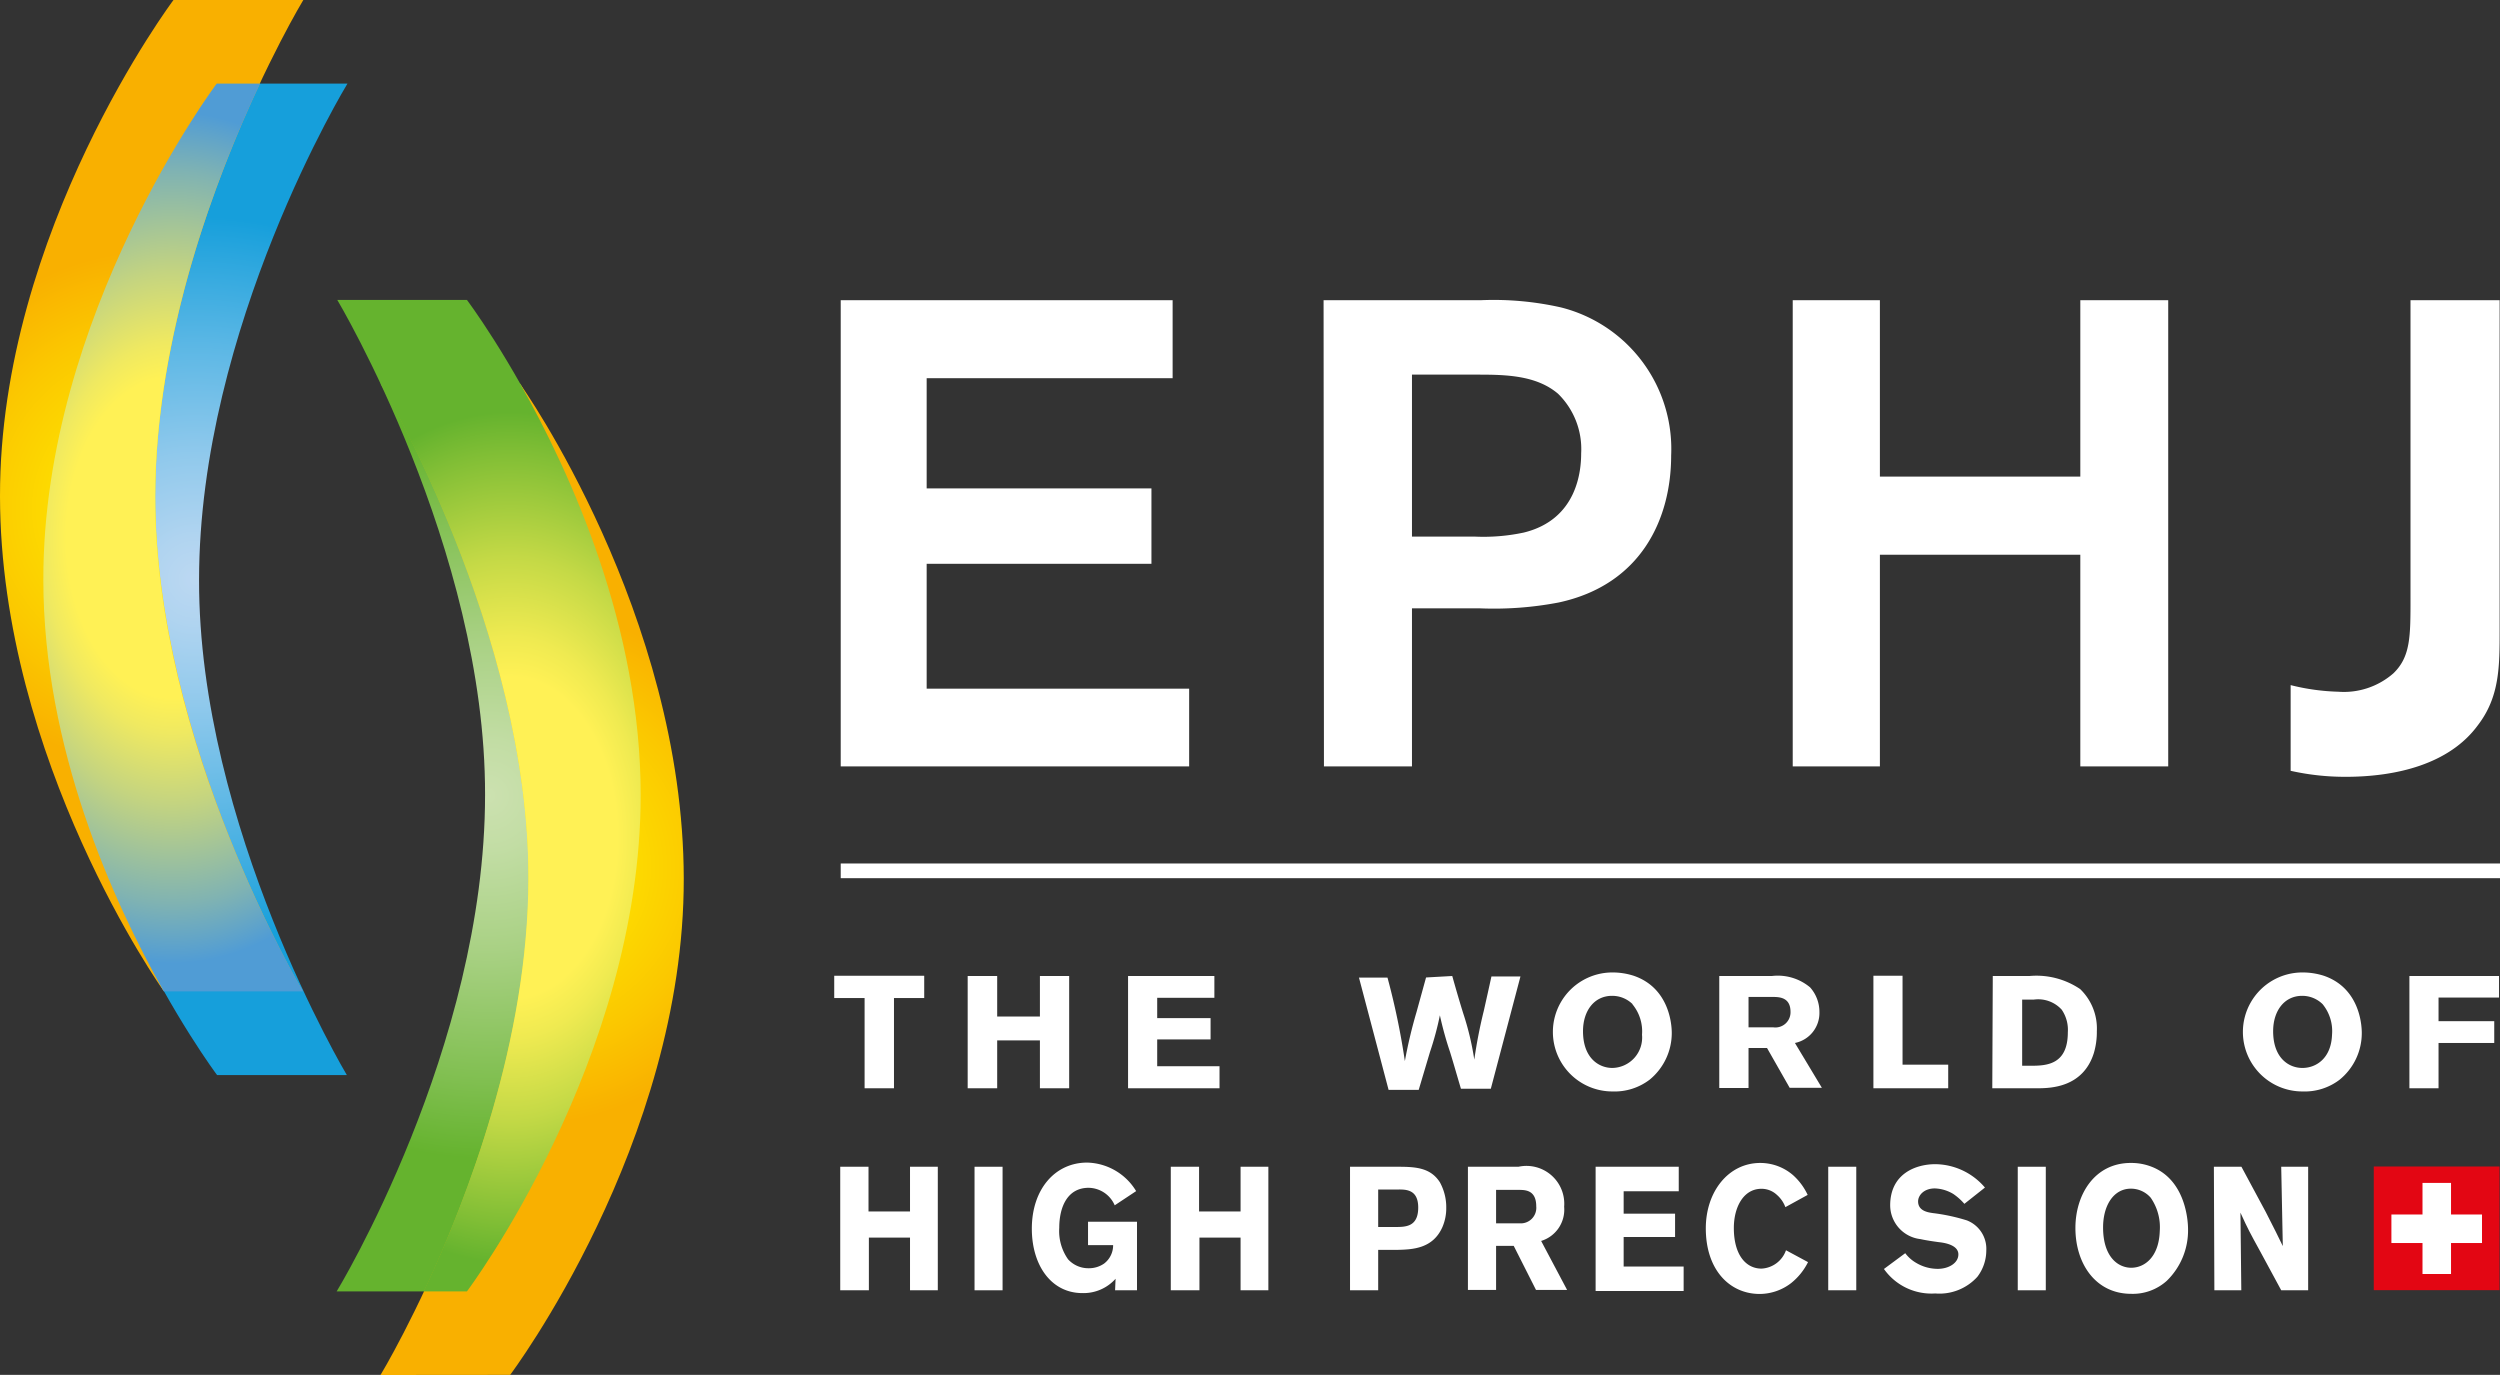
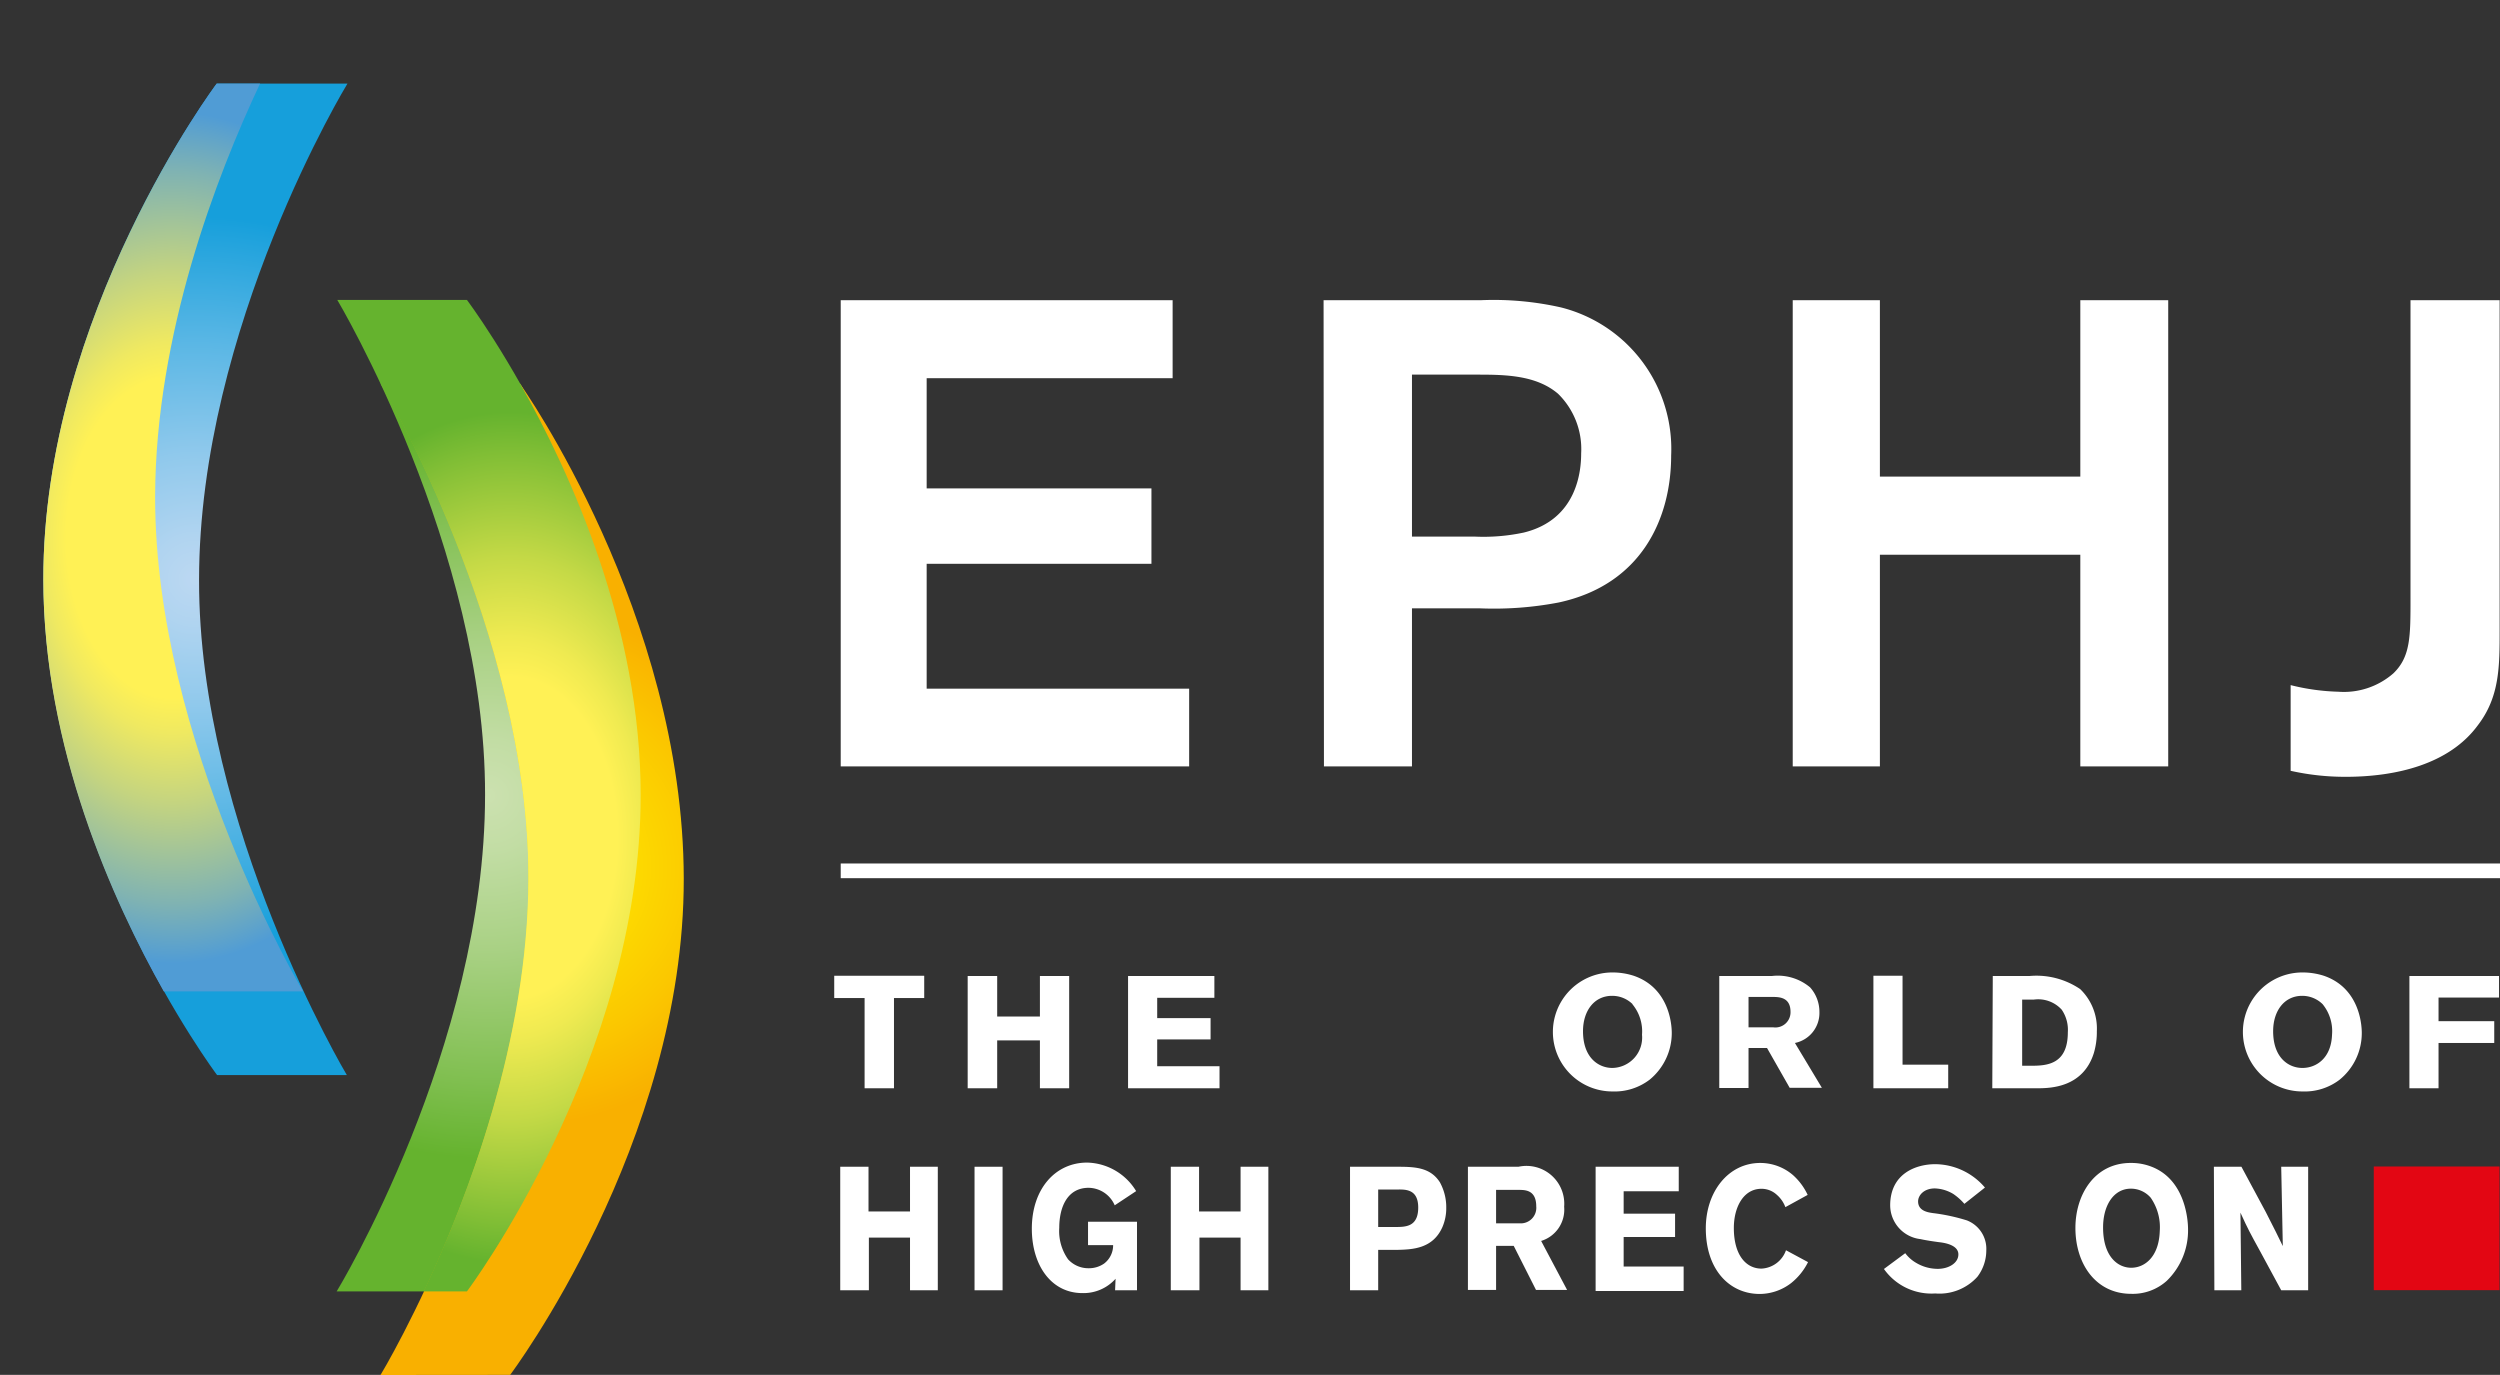
<svg xmlns="http://www.w3.org/2000/svg" xmlns:xlink="http://www.w3.org/1999/xlink" id="Layer_1" data-name="Layer 1" viewBox="0 0 204.2 112.3">
  <rect x="0" y="0" width="204.2" height="112.3" fill="#333333" stroke="none" />
  <defs>
    <style>.cls-1{fill:#fff;}.cls-2{fill:url(#New_Gradient_Swatch_3);}.cls-3{fill:url(#New_Gradient_Swatch_1);}.cls-4{fill:url(#New_Gradient_Swatch_2);}.cls-5{fill:url(#New_Gradient_Swatch_5);}.cls-6{fill:url(#New_Gradient_Swatch_1-2);}.cls-7{fill:url(#New_Gradient_Swatch_4);}.cls-8{fill:#e30613;}.cls-9{fill:none;stroke:#fff;stroke-miterlimit:10;stroke-width:1.2px;}</style>
    <radialGradient id="New_Gradient_Swatch_3" cx="205.61" cy="265.72" r="29.94" gradientUnits="userSpaceOnUse">
      <stop offset="0" stop-color="#bcd8f2" />
      <stop offset="0.12" stop-color="#b0d4f0" />
      <stop offset="0.34" stop-color="#90c9ec" />
      <stop offset="0.64" stop-color="#5bb7e5" />
      <stop offset="0.99" stop-color="#169fdb" />
    </radialGradient>
    <radialGradient id="New_Gradient_Swatch_1" cx="202.42" cy="259.92" r="38.26" gradientUnits="userSpaceOnUse">
      <stop offset="0.02" stop-color="#ffed00" />
      <stop offset="0.15" stop-color="#fee300" />
      <stop offset="0.38" stop-color="#fbc800" />
      <stop offset="0.55" stop-color="#f9b000" />
    </radialGradient>
    <radialGradient id="New_Gradient_Swatch_2" cx="203.82" cy="262.31" r="27.27" gradientTransform="translate(0 -131.15) scale(1 1.5)" gradientUnits="userSpaceOnUse">
      <stop offset="0.32" stop-color="#fff155" />
      <stop offset="0.39" stop-color="#efe961" />
      <stop offset="0.53" stop-color="#c4d480" />
      <stop offset="0.73" stop-color="#80b3b2" />
      <stop offset="0.85" stop-color="#509cd5" />
    </radialGradient>
    <radialGradient id="New_Gradient_Swatch_5" cx="130.61" cy="22.56" r="29.94" gradientTransform="translate(360.18 305.95) rotate(180)" gradientUnits="userSpaceOnUse">
      <stop offset="0" stop-color="#cce1b0" />
      <stop offset="0.15" stop-color="#c2dda4" />
      <stop offset="0.42" stop-color="#a9d184" />
      <stop offset="0.78" stop-color="#80bf50" />
      <stop offset="0.99" stop-color="#65b32e" />
    </radialGradient>
    <radialGradient id="New_Gradient_Swatch_1-2" cx="151.99" cy="291.71" r="38.26" gradientTransform="matrix(-1, 0, 0, -1, 384.7, 580.92)" xlink:href="#New_Gradient_Swatch_1" />
    <radialGradient id="New_Gradient_Swatch_4" cx="128.82" cy="19.14" r="27.27" gradientTransform="translate(360.18 315.52) rotate(180) scale(1 1.5)" gradientUnits="userSpaceOnUse">
      <stop offset="0.32" stop-color="#fff155" />
      <stop offset="0.4" stop-color="#efea51" />
      <stop offset="0.56" stop-color="#c4d946" />
      <stop offset="0.77" stop-color="#80be35" />
      <stop offset="0.85" stop-color="#65b32e" />
    </radialGradient>
  </defs>
  <title>logo-en</title>
  <path class="cls-1" d="M265.36,249.29v9h18.36v6.16H265.36v10.2H286.8V281H258.34V242.92h27.11v6.37Z" transform="translate(-189.67 -218.4)" />
  <path class="cls-1" d="M297.78,242.92h12.86a24.9,24.9,0,0,1,6.53.59,11.92,11.92,0,0,1,9,12.1c0,5.07-2.37,10.53-9.18,12a28,28,0,0,1-6.42.48H305V281h-7.19ZM305,249v13.23h5.13a15.76,15.76,0,0,0,4-.33c4.42-1.08,4.69-5.13,4.69-6.48a6.32,6.32,0,0,0-1.89-4.86c-1.78-1.51-4.26-1.56-6.58-1.56Z" transform="translate(-189.67 -218.4)" />
  <path class="cls-1" d="M366.77,242.92V281h-7.18V263.71H343.22V281H336.1V242.92h7.12v14.41h16.37V242.92Z" transform="translate(-189.67 -218.4)" />
  <path class="cls-1" d="M393.84,242.92v26.94c0,3,0,5.46-1.78,7.78-2.33,3.18-6.67,4.21-10.79,4.21a20.35,20.35,0,0,1-4.5-.49v-7a17.76,17.76,0,0,0,3.89.54,6.14,6.14,0,0,0,4.51-1.51c1.39-1.35,1.39-3,1.39-6.1V242.92Z" transform="translate(-189.67 -218.4)" />
  <path class="cls-2" d="M207.37,225.23s-14.2,18.91-14.16,40.53,14.19,40.45,14.19,40.45H218s-12.12-20.31-12.07-40.45c0-20.65,12.12-40.53,12.12-40.53Z" transform="translate(-189.67 -218.4)" />
-   <path class="cls-3" d="M203.84,218.4s-14.2,18.92-14.17,40.53S203,299.29,203,299.29h11.35s-12-20.23-12-40.37c.06-20.65,12.1-40.53,12.1-40.53Z" transform="translate(-189.67 -218.4)" />
  <path class="cls-4" d="M210.91,225.23h-3.54s-14.2,18.91-14.16,40.53c0,13.72,5.68,26.25,9.84,33.62h11.38s-12.13-20.31-12.09-40.45C202.38,245.71,207.34,232.81,210.91,225.23Z" transform="translate(-189.67 -218.4)" />
  <path class="cls-5" d="M227.81,323.88S242,305,242,283.34s-14.19-40.44-14.19-40.44H217.22s12.12,20.3,12.07,40.44c0,20.66-12.12,40.54-12.12,40.54Z" transform="translate(-189.67 -218.4)" />
  <path class="cls-6" d="M231.34,330.7s14.21-18.91,14.18-40.53-13.33-40.36-13.33-40.36H220.85s12,20.23,12,40.37c-.06,20.65-12.1,40.53-12.1,40.53Z" transform="translate(-189.67 -218.4)" />
  <path class="cls-7" d="M224.27,323.88h3.54S242,305,242,283.34c0-13.72-5.68-26.24-9.85-33.61H220.75s12.12,20.31,12.08,40.44C232.8,303.4,227.84,316.3,224.27,323.88Z" transform="translate(-189.67 -218.4)" />
  <path class="cls-1" d="M257.81,298.1h7.35v1.82h-2.47v7.37h-2.4v-7.37h-2.48Z" transform="translate(-189.67 -218.4)" />
  <path class="cls-1" d="M277,298.12v9.17h-2.39v-3.91h-3.49v3.91h-2.41v-9.17h2.41v3.31h3.49v-3.31Z" transform="translate(-189.67 -218.4)" />
  <path class="cls-1" d="M281.81,298.12h7.05v1.78h-4.67v1.66h4.36v1.74h-4.36v2.19h5.09v1.8h-7.47Z" transform="translate(-189.67 -218.4)" />
-   <path class="cls-1" d="M308.29,298.12c.28,1,.57,2,.88,3a22.93,22.93,0,0,1,.92,3.83,40.23,40.23,0,0,1,.78-4c.21-.94.42-1.87.62-2.79h2.37l-2.42,9.17H309c-.3-1-.58-2-.89-3a28.11,28.11,0,0,1-.83-3,24.9,24.9,0,0,1-.81,3l-.92,3.09h-2.46l-2.42-9.17H303a59.45,59.45,0,0,1,1.42,6.82,38.45,38.45,0,0,1,.95-4l.78-2.83Z" transform="translate(-189.67 -218.4)" />
  <path class="cls-1" d="M321.37,307.55a4.86,4.86,0,0,1,0-9.72,5.63,5.63,0,0,1,1.74.27c2.92,1,3.11,4,3.11,4.66a4.93,4.93,0,0,1-1.81,3.83A4.72,4.72,0,0,1,321.37,307.55Zm1.65-7.13a2.37,2.37,0,0,0-1.68-.68c-1.45,0-2.37,1.22-2.37,2.89,0,2.18,1.28,3,2.4,3a2.48,2.48,0,0,0,2.42-2.71A3.48,3.48,0,0,0,323,300.42Z" transform="translate(-189.67 -218.4)" />
  <path class="cls-1" d="M330.1,298.12h4.3a4.1,4.1,0,0,1,3.12.93,3,3,0,0,1,.76,2,2.5,2.5,0,0,1-2,2.54l2.2,3.66h-2.63L334,304h-1.51v3.27H330.1Zm2.39,1.71v2.48h2a1.24,1.24,0,0,0,1.43-1.26c0-1.17-.88-1.21-1.38-1.22Z" transform="translate(-189.67 -218.4)" />
  <path class="cls-1" d="M342.69,298.1h2.38v7.26h3.73v1.93h-6.11Z" transform="translate(-189.67 -218.4)" />
  <path class="cls-1" d="M352.44,298.12h3a6.37,6.37,0,0,1,4.14,1.07,4.47,4.47,0,0,1,1.36,3.44,6.09,6.09,0,0,1-.24,1.77c-.88,2.83-3.54,2.88-4.55,2.89h-3.75Zm2.4,1.93v5.4h.73c1.27,0,3-.09,3-2.73a2.91,2.91,0,0,0-.5-1.85,2.6,2.6,0,0,0-2.3-.82Z" transform="translate(-189.67 -218.4)" />
  <path class="cls-1" d="M377.73,307.55a4.86,4.86,0,0,1,0-9.72,5.69,5.69,0,0,1,1.75.27c2.92,1,3.1,4,3.1,4.66a4.9,4.9,0,0,1-1.81,3.83A4.7,4.7,0,0,1,377.73,307.55Zm1.65-7.13a2.37,2.37,0,0,0-1.67-.68c-1.45,0-2.37,1.22-2.37,2.89,0,2.18,1.27,3,2.39,3s2.35-.78,2.42-2.71A3.48,3.48,0,0,0,379.38,300.42Z" transform="translate(-189.67 -218.4)" />
  <path class="cls-1" d="M393.79,298.12v1.76h-4.94v1.93h4.55v1.78h-4.55v3.7h-2.38v-9.17Z" transform="translate(-189.67 -218.4)" />
  <path class="cls-1" d="M266.27,313.7v10.09H264v-4.3h-3.36v4.3H258.3V313.7h2.31v3.65H264V313.7Z" transform="translate(-189.67 -218.4)" />
  <path class="cls-1" d="M271.56,313.7v10.09h-2.29V313.7Z" transform="translate(-189.67 -218.4)" />
  <path class="cls-1" d="M280.79,322.85a3.51,3.51,0,0,1-2.71,1.17c-2.56,0-4.13-2.29-4.13-5.26,0-3.24,1.91-5.4,4.52-5.4a4.81,4.81,0,0,1,4,2.33l-1.75,1.16a2.36,2.36,0,0,0-2.13-1.43c-1.74,0-2.4,1.58-2.4,3.27a4,4,0,0,0,.72,2.57,2.24,2.24,0,0,0,1.68.73,2.17,2.17,0,0,0,1.26-.38,1.87,1.87,0,0,0,.74-1.51h-2.05v-1.91h4v5.6h-1.79Z" transform="translate(-189.67 -218.4)" />
  <path class="cls-1" d="M293.27,313.7v10.09H291v-4.3h-3.36v4.3H285.3V313.7h2.31v3.65H291V313.7Z" transform="translate(-189.67 -218.4)" />
  <path class="cls-1" d="M299.94,313.7h3.69c1.51,0,2.84,0,3.65,1.27a4.23,4.23,0,0,1,.52,2.08,3.89,3.89,0,0,1-.31,1.57c-.79,1.8-2.48,1.84-3.73,1.87h-1.52v3.3h-2.3Zm2.3,1.86v3.06h1.38c.85,0,1.89,0,1.89-1.59s-1.15-1.47-1.82-1.47Z" transform="translate(-189.67 -218.4)" />
  <path class="cls-1" d="M309.57,313.7h4.13a3.09,3.09,0,0,1,3.73,3.27,2.67,2.67,0,0,1-1.88,2.79l2.12,4h-2.54l-1.82-3.6h-1.44v3.6h-2.3Zm2.3,1.89v2.73h1.9a1.27,1.27,0,0,0,1.38-1.39c0-1.29-.85-1.33-1.33-1.34Z" transform="translate(-189.67 -218.4)" />
  <path class="cls-1" d="M320,313.7h6.79v2h-4.5v1.83h4.2v1.91h-4.2v2.41h4.9v2H320Z" transform="translate(-189.67 -218.4)" />
  <path class="cls-1" d="M337.35,321.49a5.09,5.09,0,0,1-1.39,1.72,4.23,4.23,0,0,1-2.56.88c-2.43,0-4.4-1.94-4.4-5.36,0-3,1.85-5.34,4.45-5.34a4.09,4.09,0,0,1,2.68,1,5,5,0,0,1,1.19,1.61l-1.82,1a2.47,2.47,0,0,0-.69-1,1.84,1.84,0,0,0-1.26-.5c-1.48,0-2.26,1.51-2.26,3.2,0,2.22,1,3.32,2.26,3.32a2.24,2.24,0,0,0,2-1.5Z" transform="translate(-189.67 -218.4)" />
-   <path class="cls-1" d="M341.29,313.7v10.09H339V313.7Z" transform="translate(-189.67 -218.4)" />
  <path class="cls-1" d="M345.29,320.76a2.94,2.94,0,0,0,.89.79,3.46,3.46,0,0,0,1.76.49c.91,0,1.69-.48,1.69-1.18s-.92-.93-1.59-1c-.51-.07-1-.14-1.51-.25a2.79,2.79,0,0,1-2.47-2.75c0-2.6,2.1-3.37,3.69-3.37a5.39,5.39,0,0,1,4.05,1.91l-1.68,1.33a4.67,4.67,0,0,0-.91-.81,3.13,3.13,0,0,0-1.5-.45c-.91,0-1.37.58-1.37,1.06,0,.77.78.89,1.17.95a15.62,15.62,0,0,1,2.81.6,2.49,2.49,0,0,1,1.59,2.47,3.55,3.55,0,0,1-.73,2.14,4.18,4.18,0,0,1-3.44,1.36,4.75,4.75,0,0,1-4.19-2Z" transform="translate(-189.67 -218.4)" />
-   <path class="cls-1" d="M356.77,313.7v10.09h-2.29V313.7Z" transform="translate(-189.67 -218.4)" />
  <path class="cls-1" d="M363.75,324.08c-2.91,0-4.56-2.46-4.56-5.38,0-2.73,1.57-5.31,4.52-5.31a4.56,4.56,0,0,1,1.68.3c2.81,1.07,3,4.43,3,5.11a5.74,5.74,0,0,1-1.74,4.22A4.15,4.15,0,0,1,363.75,324.08Zm1.59-7.85a2.14,2.14,0,0,0-1.62-.74c-1.39,0-2.27,1.34-2.27,3.17,0,2.4,1.22,3.29,2.3,3.29s2.26-.86,2.33-3A4.23,4.23,0,0,0,365.34,316.23Z" transform="translate(-189.67 -218.4)" />
  <path class="cls-1" d="M370.5,313.7h2.25l2,3.72c.72,1.41.95,1.87,1.38,2.76L376,313.7h2.2v10.09H376l-1.72-3.18c-.83-1.51-1-1.82-1.61-3.16l.07,6.34h-2.2Z" transform="translate(-189.67 -218.4)" />
  <rect class="cls-8" x="193.89" y="95.28" width="10.27" height="10.1" />
-   <polygon class="cls-1" points="202.73 99.2 200.2 99.2 200.2 96.62 197.87 96.62 197.87 99.2 195.33 99.2 195.33 101.53 197.87 101.53 197.87 104.06 200.2 104.06 200.2 101.53 202.73 101.53 202.73 99.2" />
  <line class="cls-9" x1="68.67" y1="71.13" x2="204.2" y2="71.13" />
</svg>